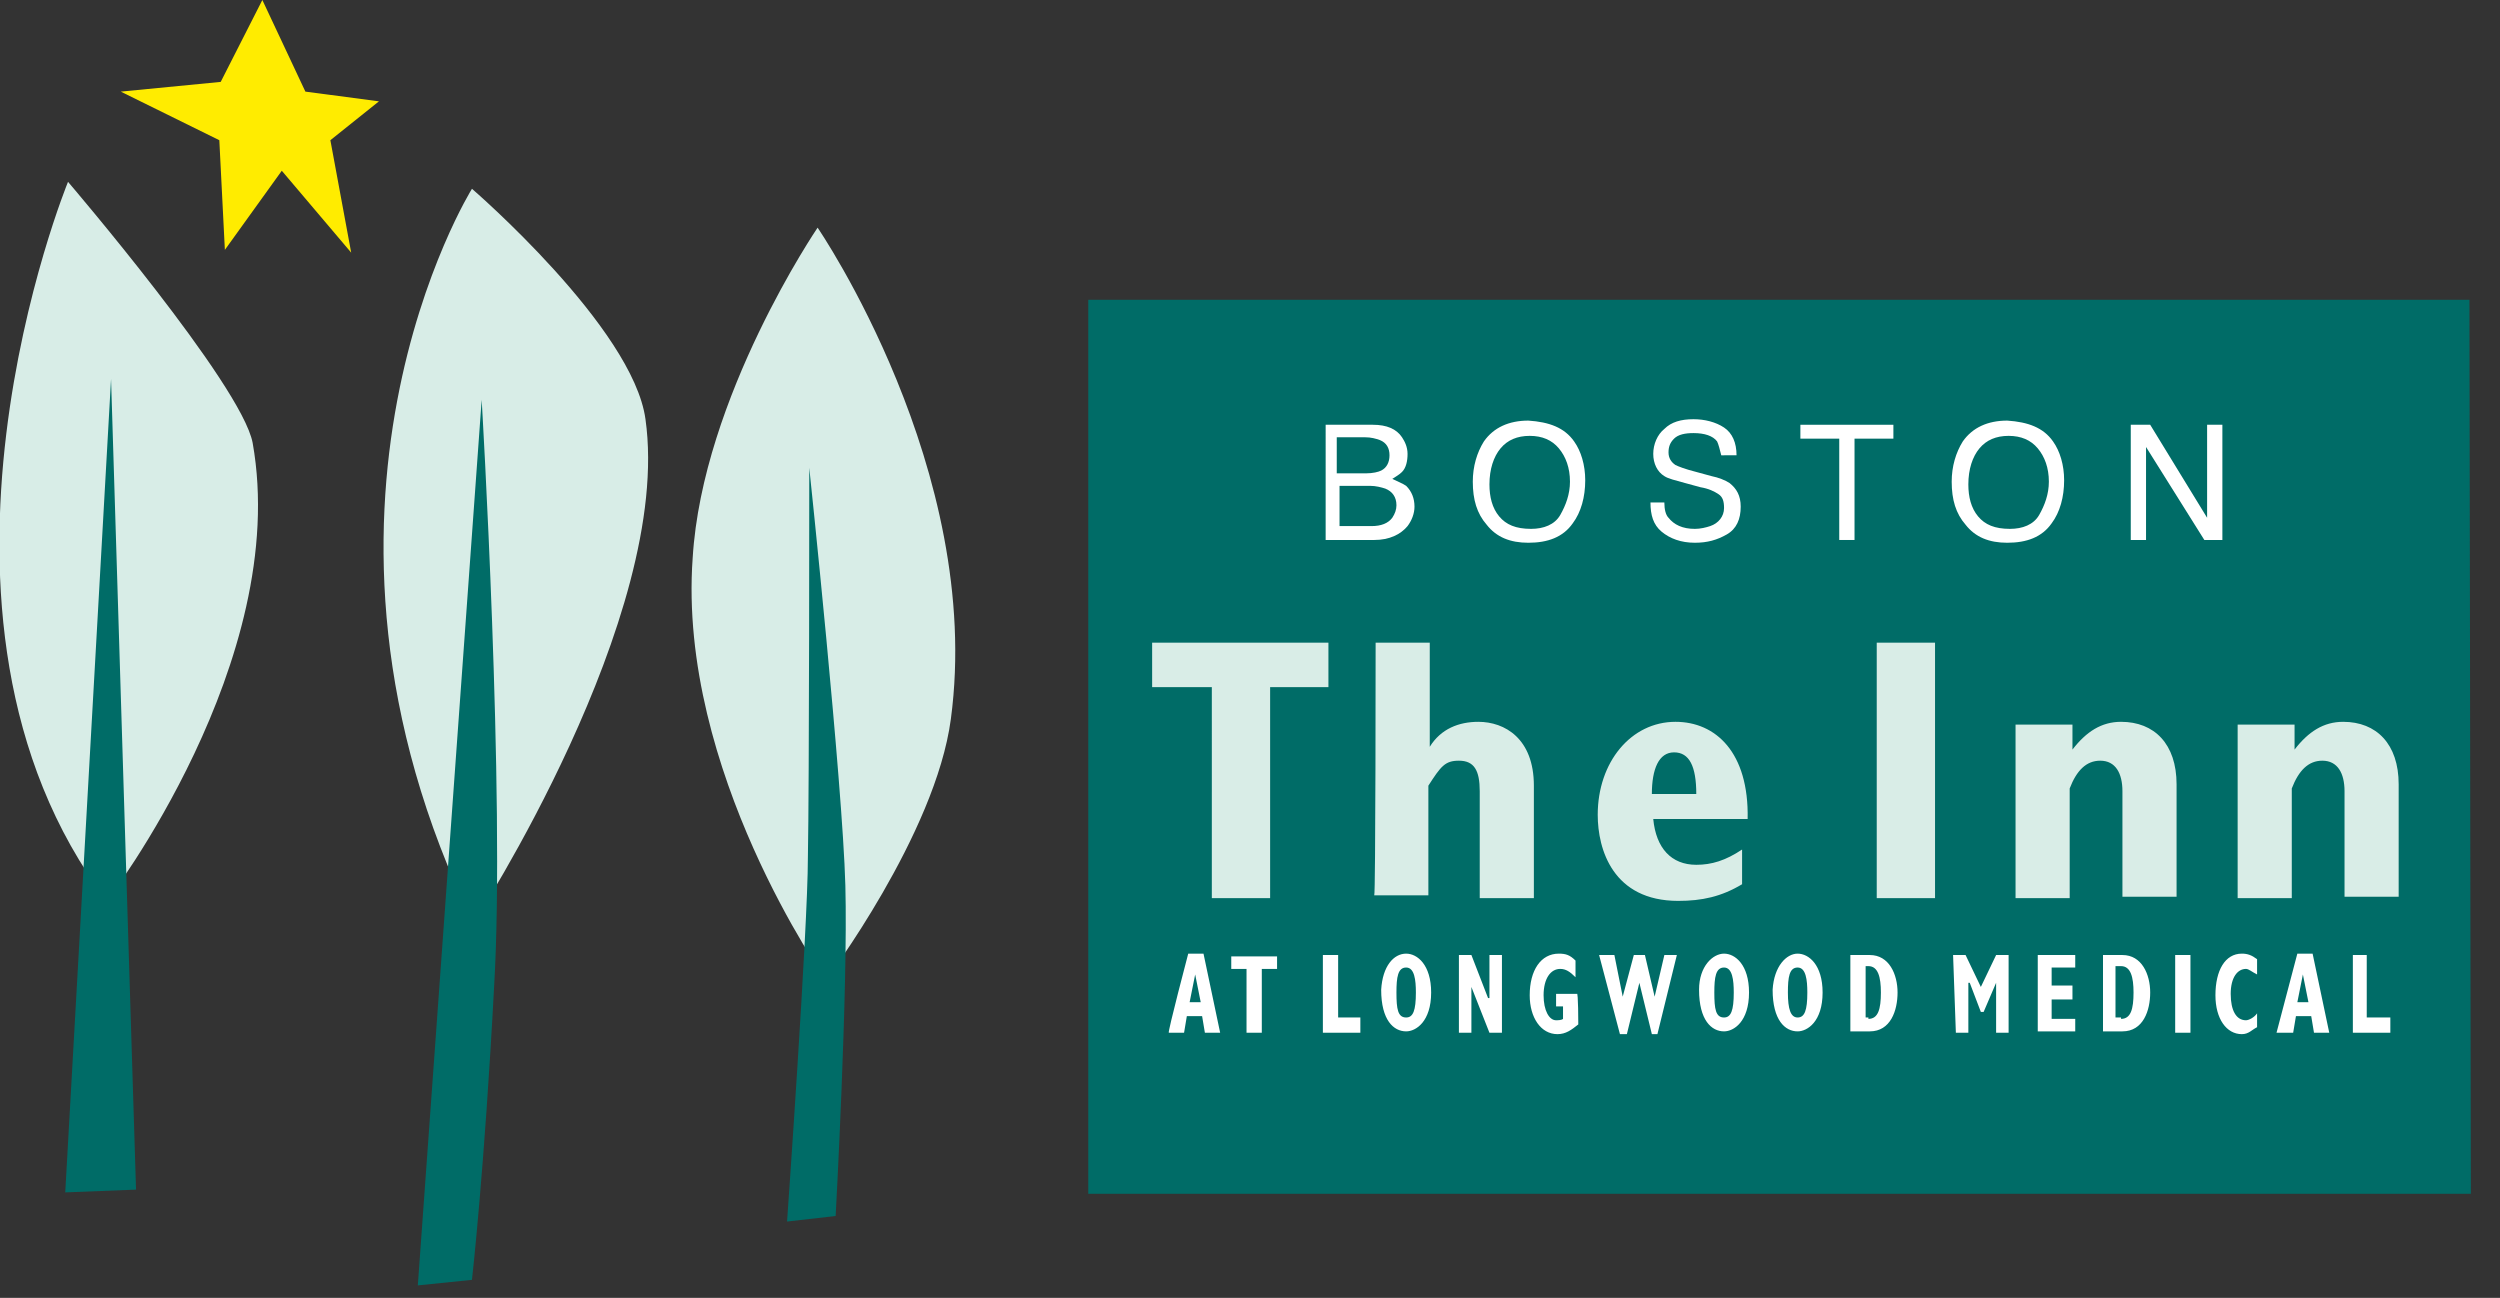
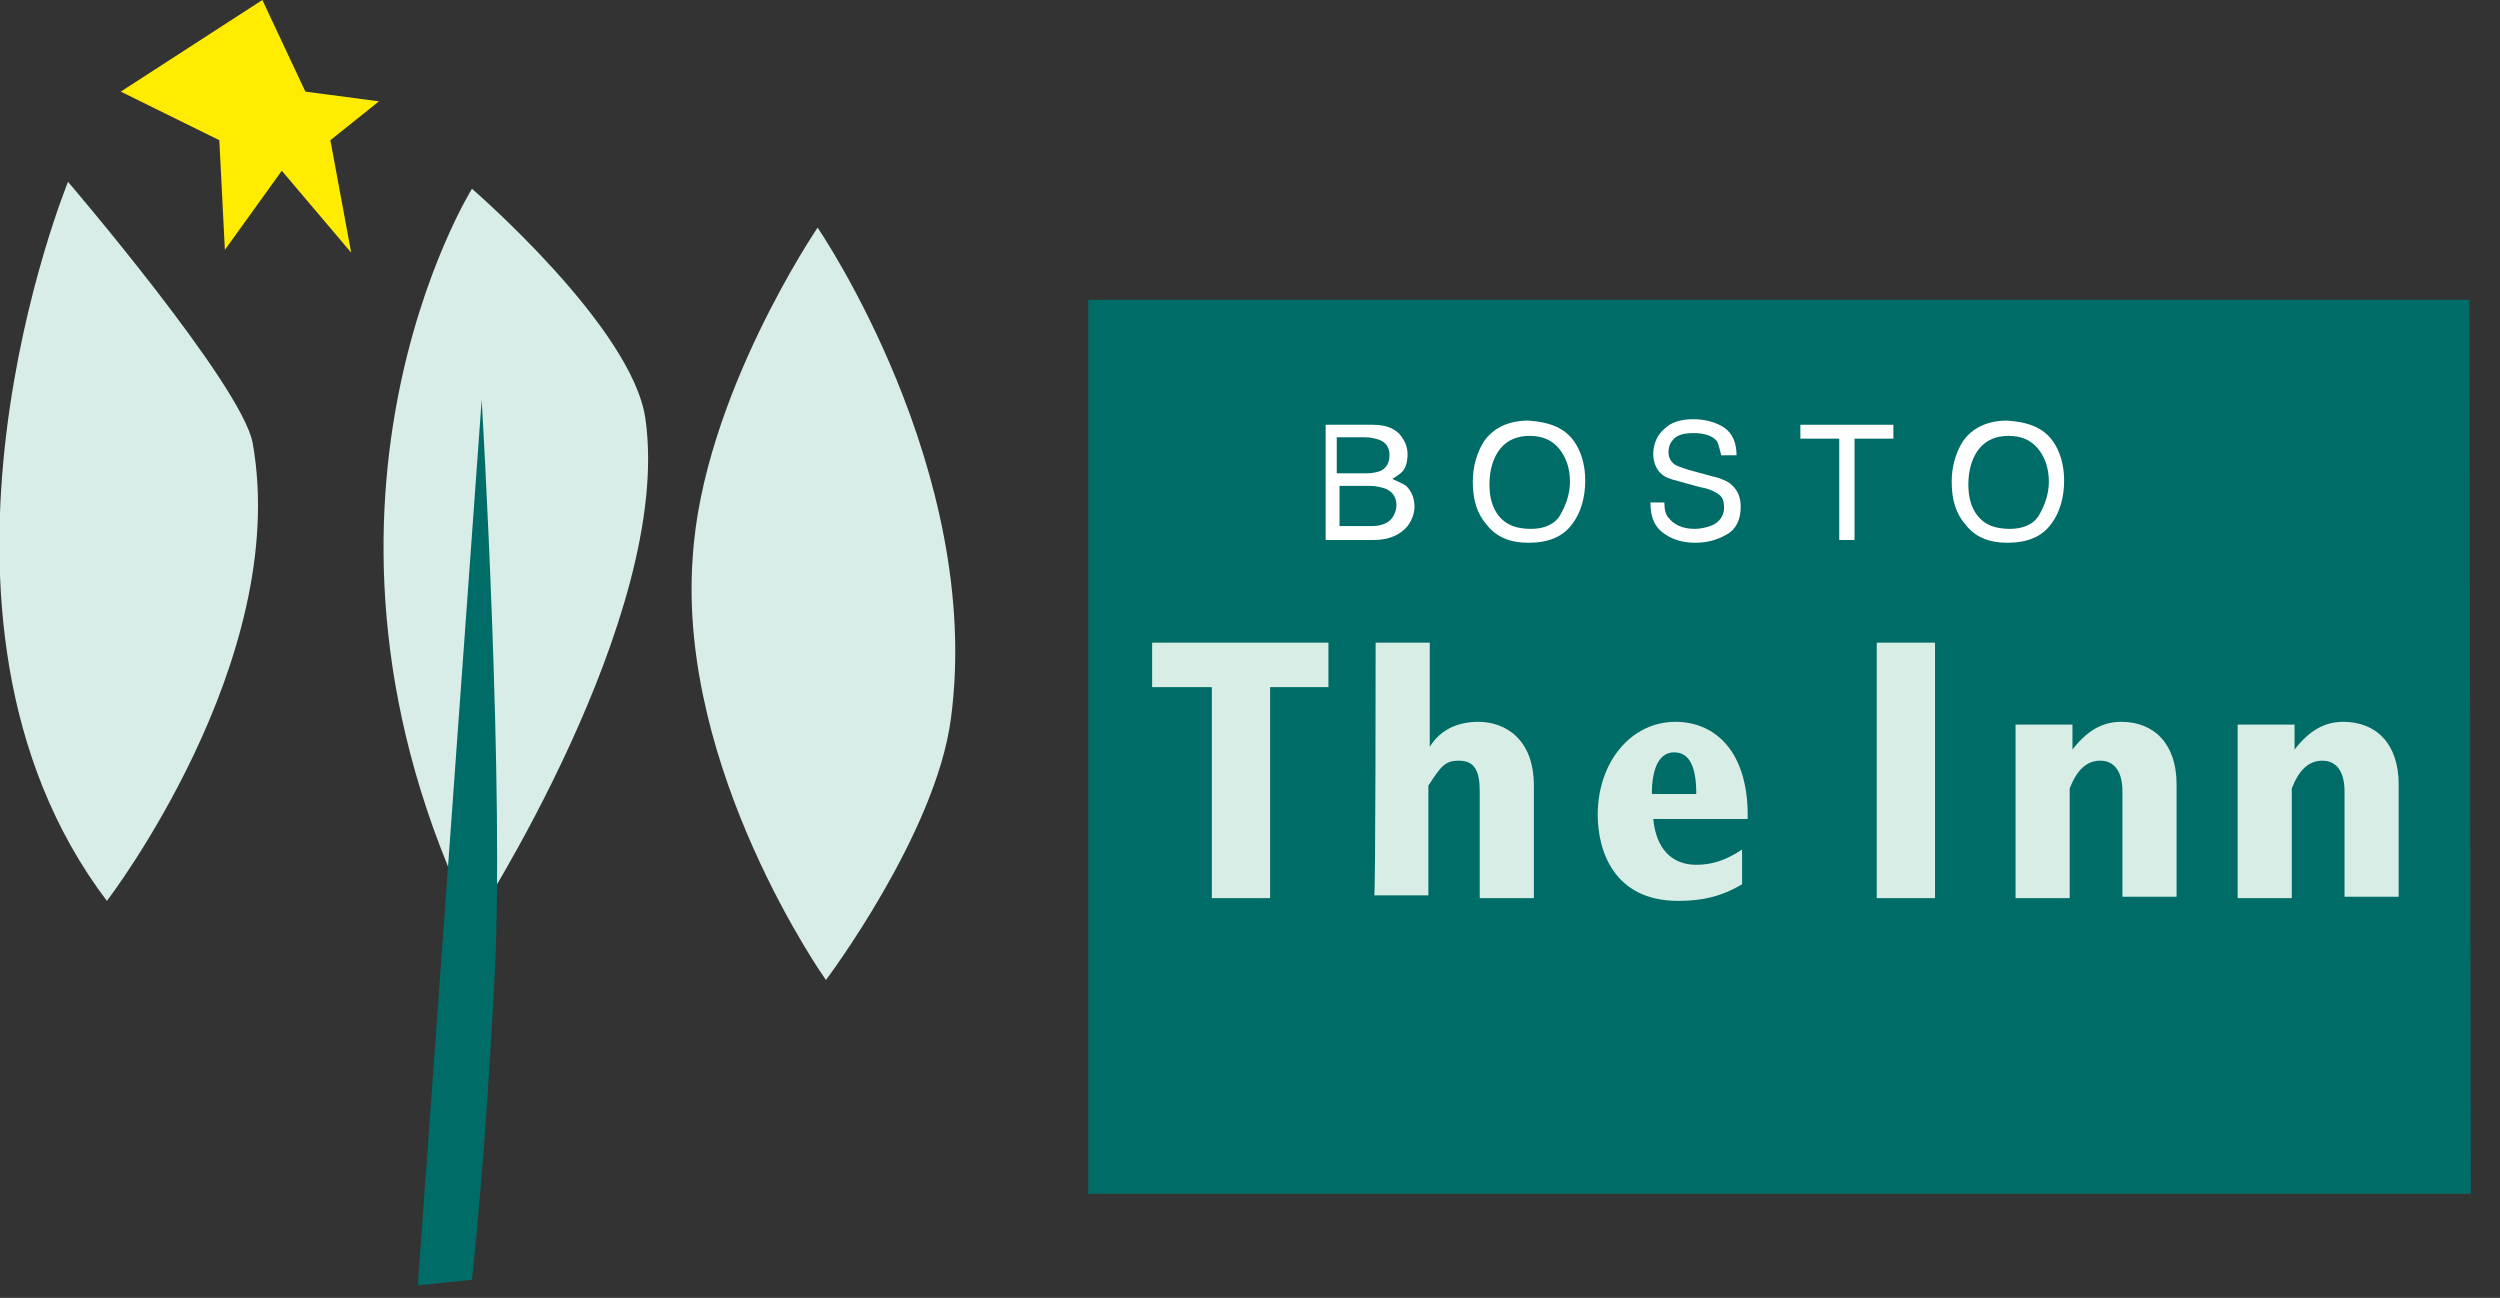
<svg xmlns="http://www.w3.org/2000/svg" version="1.1" id="Layer_1" x="0px" y="0px" width="180.1px" height="93.5px" viewBox="0 0 180.1 93.5" style="enable-background:new 0 0 180.1 93.5;" xml:space="preserve">
  <rect x="0" y="0" width="180.1" height="93.5" fill="#333333" stroke="none" />
  <style type="text/css">.st0{fill:#006C67;}.st1{fill:#D9EDE7;}.st2{fill:#FFFFFF;}.st3{fill:#D8EDE7;}.st4{fill:#FFEC00;}</style>
  <path class="st0" d="M177.9,21.6H78.4v64.4H178L177.9,21.6z" />
  <path class="st1" d="M87.3,49.5H83v-3.2h12.7v3.2h-4.2v15.2h-4.2V49.5z M99.1,46.3h3.9v7.5c0.8-1.3,2.1-1.8,3.5-1.8c1.9,0,4,1.2,4,4.6v8.1h-3.9V57c0-1.5-0.4-2.2-1.5-2.2c-1,0-1.3,0.4-2.2,1.8v7.9h-3.9C99.1,64.5,99.1,46.3,99.1,46.3z M135.2,46.3h4.2v18.4h-4.2V46.3z M145.4,52.2h3.9v1.8c1-1.3,2.1-2,3.5-2c2.4,0,4,1.6,4,4.5v8.1h-3.9V57c0-1.3-0.5-2.2-1.6-2.2c-1,0-1.7,0.7-2.2,2v7.9h-3.9V52.2H145.4z M161.4,52.2h3.9v1.8c1-1.3,2.1-2,3.5-2c2.4,0,4,1.6,4,4.5v8.1h-3.9V57c0-1.3-0.5-2.2-1.6-2.2c-1,0-1.7,0.7-2.2,2v7.9h-3.9V52.2C161.3,52.2,161.4,52.2,161.4,52.2z M122.2,57.2c0-2-0.5-3-1.6-3c-1.1,0-1.6,1.2-1.6,3C119.1,57.2,122.2,57.2,122.2,57.2z M125.5,63.7c-1.5,0.9-2.9,1.2-4.6,1.2c-4.7,0-5.8-3.7-5.8-6.2c0-3.8,2.4-6.7,5.6-6.7c2.9,0,5.3,2.2,5.2,7h-6.8c0.2,2.1,1.3,3.3,3.1,3.3c1.1,0,2.1-0.3,3.3-1.1C125.5,61.2,125.5,63.7,125.5,63.7z" />
-   <path class="st2" d="M89.8,69.8h-1.1v-0.9H92v0.9h-1.1v4.6h-1.1V69.8z M95.3,68.8h1.1v4.5H98v1.1h-2.7V68.8z M105.1,68.8h0.9l1.2,3.1h0.1v-3.1h0.9v5.6h-0.9l-1.3-3.3v3.3h-0.9V68.8z M113.7,73.8c-0.5,0.4-0.9,0.7-1.5,0.7c-1.2,0-2-1.2-2-2.8c0-1.8,0.8-3,2.1-3c0.5,0,0.8,0.1,1.2,0.5v1.2c-0.4-0.4-0.7-0.6-1.1-0.6c-0.7,0-1.2,0.7-1.2,1.9c0,1.1,0.4,1.8,0.9,1.8c0.1,0,0.4,0,0.5-0.1v-0.9h-0.5v-0.9h1.5C113.7,71.4,113.7,73.8,113.7,73.8z M115.2,68.8h1.1l0.6,3l0.8-3h0.8l0.7,3l0.7-3h0.9l-1.4,5.7H119l-0.9-3.7l-0.9,3.7h-0.5L115.2,68.8z M140.7,68.8h0.9l1.1,2.3l1.1-2.3h0.9v5.6h-0.9v-3.6l-0.9,2.1h-0.2l-0.8-2.1h-0.1v3.6h-0.9L140.7,68.8z M146.8,68.8h2.7v0.9h-1.7v1.3h1.5V72h-1.5v1.4h1.7v0.9h-2.7V68.8z M156.7,68.8h1.1v5.6h-1.1V68.8z M162.6,74c-0.4,0.2-0.6,0.5-1.1,0.5c-1.1,0-1.9-1.1-1.9-2.8c0-1.8,0.7-3,1.9-3c0.4,0,0.7,0.1,1.1,0.4v1.1c-0.4-0.2-0.6-0.4-0.8-0.4c-0.6,0-1.1,0.6-1.1,1.8s0.4,1.9,1.1,1.9c0.2,0,0.6-0.2,0.8-0.5V74z M169.4,68.8h1.1v4.5h1.7v1.1h-2.7V68.8z M166.3,72.2l-0.4-2l-0.4,2C165.6,72.2,166.3,72.2,166.3,72.2z M165.5,68.7h1.1l1.2,5.7h-1.1l-0.2-1.2h-1.1l-0.2,1.2H164L165.5,68.7z M152.8,73.4c0.7,0,0.9-0.7,0.9-1.9c0-1.1-0.2-1.9-0.9-1.9h-0.4v3.7h0.4V73.4z M151.5,68.8h1.4c1.4,0,2,1.4,2,2.7s-0.5,2.8-2,2.8h-1.4V68.8z M134.6,73.4c0.7,0,0.9-0.7,0.9-1.9c0-1.1-0.2-1.9-0.9-1.9h-0.2v3.7h0.2L134.6,73.4L134.6,73.4z M133.3,68.8h1.4c1.4,0,2,1.4,2,2.7s-0.5,2.8-2,2.8h-1.4V68.8z M129.5,73.3c0.5,0,0.7-0.5,0.7-1.8c0-0.9-0.1-1.8-0.7-1.8s-0.7,0.7-0.7,1.8C128.8,72.7,129,73.3,129.5,73.3z M129.5,68.7c0.8,0,1.8,0.8,1.8,2.8c0,2.1-1.1,2.8-1.8,2.8c-0.9,0-1.8-0.8-1.8-3C127.8,69.6,128.7,68.7,129.5,68.7z M124.2,73.3c0.5,0,0.7-0.5,0.7-1.8c0-0.9-0.1-1.8-0.7-1.8c-0.6,0-0.7,0.7-0.7,1.8C123.5,72.7,123.6,73.3,124.2,73.3z M124.2,68.7c0.8,0,1.8,0.8,1.8,2.8c0,2.1-1.1,2.8-1.8,2.8c-0.9,0-1.8-0.8-1.8-3C122.4,69.6,123.4,68.7,124.2,68.7z M101.3,73.3c0.5,0,0.7-0.5,0.7-1.8c0-0.9-0.1-1.8-0.7-1.8c-0.6,0-0.7,0.7-0.7,1.8C100.6,72.7,100.7,73.3,101.3,73.3z M101.3,68.7c0.8,0,1.8,0.8,1.8,2.8c0,2.1-1.1,2.8-1.8,2.8c-0.9,0-1.8-0.8-1.8-3C99.6,69.6,100.4,68.7,101.3,68.7z M86.5,72.2l-0.4-2l-0.4,2H86.5z M85.6,68.7h1.1l1.2,5.7h-1.1l-0.2-1.2h-1.1l-0.2,1.2h-1.1C84.1,74.4,85.6,68.7,85.6,68.7z" />
  <path class="st3" d="M58.9,16.4c0,0,12,17.5,9.6,35.4c-1.1,8.3-9,18.8-9,18.8s-10.7-15.1-9.6-30.4C50.6,28.6,58.9,16.4,58.9,16.4z" />
  <path class="st3" d="M4.9,13.1c0,0,12.5,14.6,13.3,18.8c2.8,15.7-10.5,33-10.5,33C-7.9,44.3,4.9,13.1,4.9,13.1z" />
  <path class="st3" d="M34,13.6c0,0,11.6,10,12.5,16.6c2,14.2-12.4,36.3-12.4,36.3C19.6,36.7,34,13.6,34,13.6z" />
-   <polygon class="st0" points="8,27.3 9.8,85.7 4.7,85.9 " />
  <path class="st0" d="M34.7,28.8c0,0,1.7,28.6,0.9,42.2C34.9,84.3,34,92.2,34,92.2l-3.9,0.4C30.1,92.6,34.7,28.8,34.7,28.8z" />
-   <path class="st0" d="M58.3,33.7c0,0,2.4,22.7,2.6,30.1c0.2,7.4-0.7,23.8-0.7,23.8L56.7,88c0,0,1.5-21.2,1.5-26.2C58.3,56.8,58.3,33.7,58.3,33.7z" />
-   <path class="st4" d="M18.9,0L22,6.6l5.3,0.7l-3.5,2.8l1.5,8.1l-5-5.9l-4.1,5.7l-0.4-7.9L8.7,6.6l7.2-0.7L18.9,0z" />
+   <path class="st4" d="M18.9,0L22,6.6l5.3,0.7l-3.5,2.8l1.5,8.1l-5-5.9l-4.1,5.7l-0.4-7.9L8.7,6.6L18.9,0z" />
  <g>
    <path class="st2" d="M95.3,30.6h3.6c1,0,1.7,0.3,2.1,0.9c0.2,0.3,0.4,0.7,0.4,1.2c0,0.5-0.1,1-0.4,1.3c-0.2,0.2-0.4,0.3-0.7,0.5c0.4,0.2,0.7,0.3,1,0.5c0.4,0.4,0.6,0.9,0.6,1.5c0,0.5-0.2,1-0.5,1.4c-0.5,0.6-1.3,1-2.4,1h-3.5V30.6z M98.4,34.1c0.5,0,0.9-0.1,1.1-0.2c0.4-0.2,0.6-0.6,0.6-1.1c0-0.5-0.2-0.9-0.7-1.1c-0.3-0.1-0.6-0.2-1.1-0.2h-2v2.6H98.4z M98.8,37.9c0.7,0,1.2-0.2,1.5-0.6c0.2-0.3,0.3-0.6,0.3-0.9c0-0.6-0.3-1-0.8-1.2c-0.3-0.1-0.7-0.2-1.1-0.2h-2.2v2.9H98.8z" />
    <path class="st2" d="M113.4,31.8c0.5,0.7,0.8,1.7,0.8,2.8c0,1.2-0.3,2.3-0.9,3.1c-0.7,1-1.8,1.4-3.2,1.4c-1.3,0-2.3-0.4-3-1.3c-0.7-0.8-1-1.8-1-3.1c0-1.1,0.3-2.1,0.8-2.9c0.7-1,1.8-1.5,3.2-1.5C111.6,30.4,112.7,30.8,113.4,31.8z M112.4,37.1c0.4-0.7,0.7-1.5,0.7-2.4c0-1-0.3-1.8-0.8-2.4c-0.5-0.6-1.2-0.9-2.1-0.9c-0.9,0-1.6,0.3-2.1,0.9c-0.5,0.6-0.8,1.5-0.8,2.6c0,0.9,0.2,1.7,0.7,2.3c0.5,0.6,1.2,0.9,2.3,0.9C111.2,38.1,112,37.8,112.4,37.1z" />
    <path class="st2" d="M119.9,36.2c0,0.5,0.1,0.9,0.3,1.1c0.4,0.5,1,0.8,1.9,0.8c0.4,0,0.8-0.1,1.1-0.2c0.6-0.2,1-0.7,1-1.3c0-0.5-0.1-0.8-0.4-1c-0.3-0.2-0.7-0.4-1.3-0.5l-1.1-0.3c-0.7-0.2-1.2-0.3-1.5-0.5c-0.5-0.3-0.8-0.9-0.8-1.6c0-0.7,0.3-1.4,0.8-1.8c0.5-0.5,1.2-0.7,2.1-0.7c0.8,0,1.6,0.2,2.2,0.6c0.6,0.4,0.9,1.1,0.9,2H124c-0.1-0.4-0.2-0.8-0.3-1c-0.3-0.4-0.9-0.6-1.7-0.6c-0.6,0-1.1,0.1-1.4,0.4c-0.3,0.3-0.4,0.6-0.4,1c0,0.4,0.2,0.7,0.5,0.9c0.2,0.1,0.7,0.3,1.5,0.5l1.1,0.3c0.5,0.1,1,0.3,1.3,0.5c0.5,0.4,0.8,0.9,0.8,1.7c0,0.9-0.3,1.6-1,2c-0.7,0.4-1.4,0.6-2.3,0.6c-1,0-1.8-0.3-2.4-0.8c-0.6-0.5-0.8-1.2-0.8-2.1H119.9z" />
    <path class="st2" d="M136.4,30.6v1h-2.8v7.3h-1.1v-7.3h-2.8v-1H136.4z" />
    <path class="st2" d="M147.9,31.8c0.5,0.7,0.8,1.7,0.8,2.8c0,1.2-0.3,2.3-0.9,3.1c-0.7,1-1.8,1.4-3.2,1.4c-1.3,0-2.3-0.4-3-1.3c-0.7-0.8-1-1.8-1-3.1c0-1.1,0.3-2.1,0.8-2.9c0.7-1,1.8-1.5,3.2-1.5C146.1,30.4,147.2,30.8,147.9,31.8z M146.9,37.1c0.4-0.7,0.7-1.5,0.7-2.4c0-1-0.3-1.8-0.8-2.4c-0.5-0.6-1.2-0.9-2.1-0.9c-0.9,0-1.6,0.3-2.1,0.9c-0.5,0.6-0.8,1.5-0.8,2.6c0,0.9,0.2,1.7,0.7,2.3c0.5,0.6,1.2,0.9,2.3,0.9C145.7,38.1,146.5,37.8,146.9,37.1z" />
-     <path class="st2" d="M153.6,30.6h1.3l4.1,6.7v-6.7h1.1v8.3h-1.3l-4.2-6.7v6.7h-1.1V30.6z" />
  </g>
</svg>